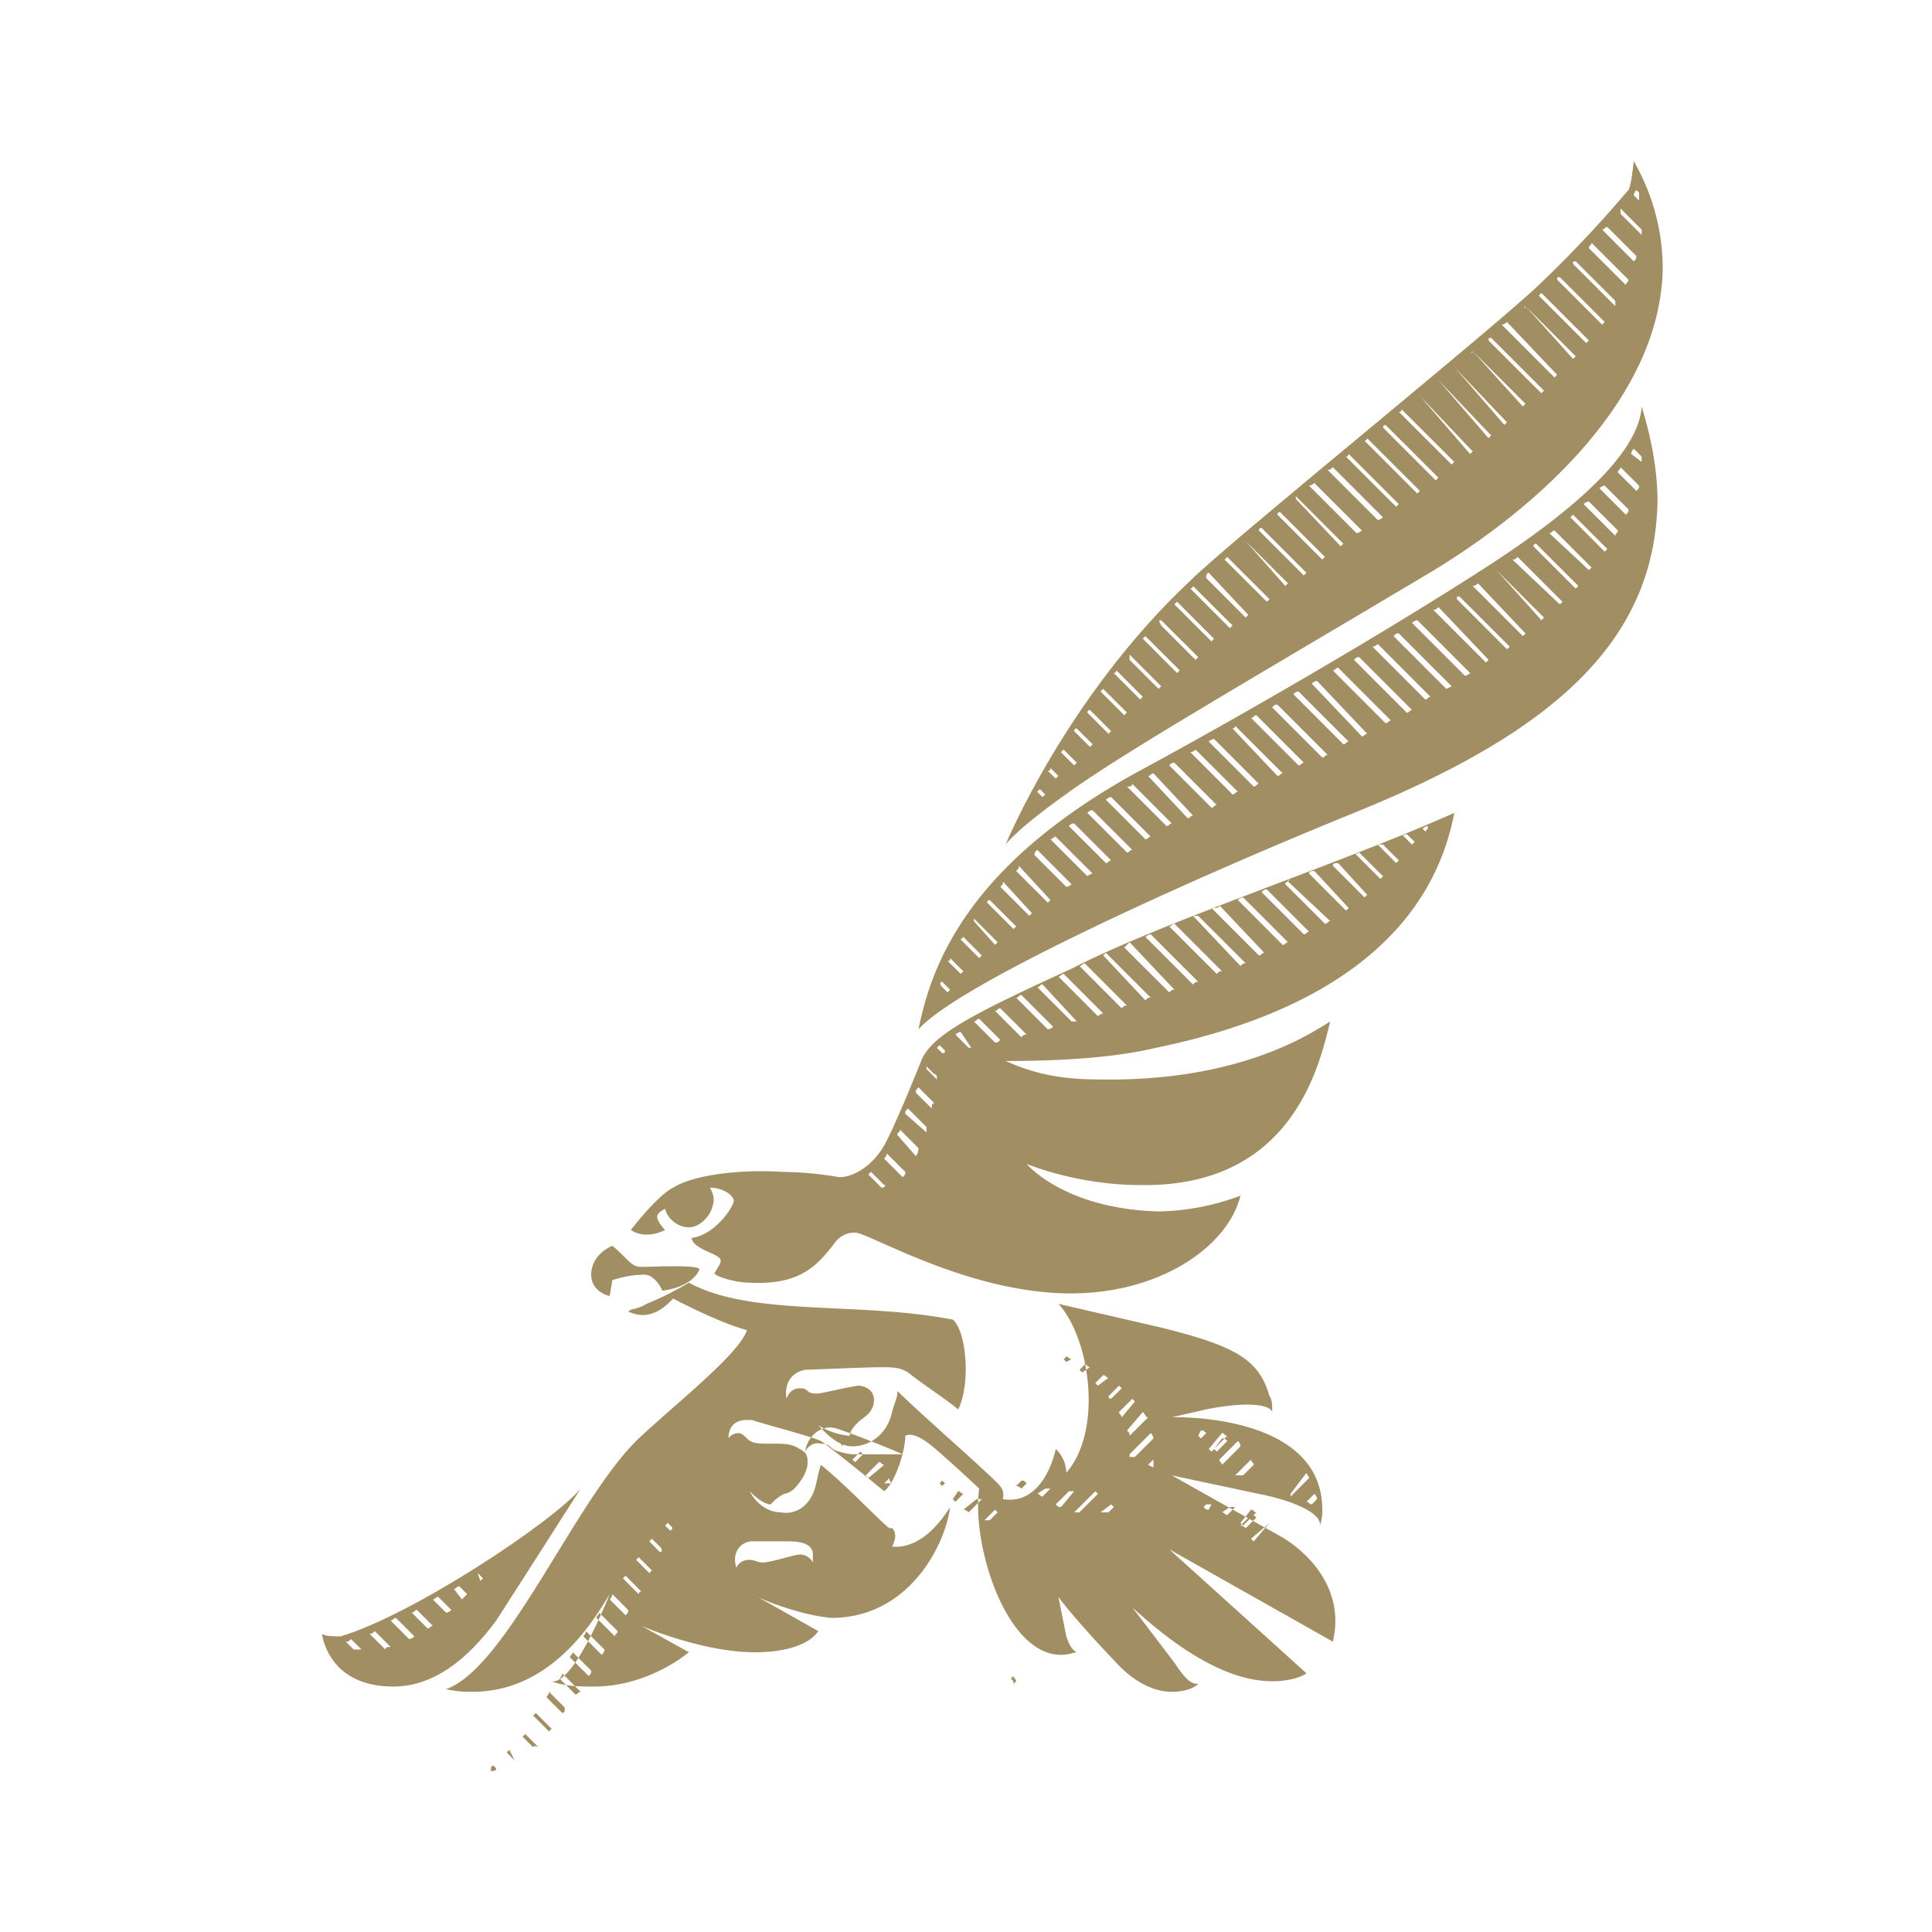
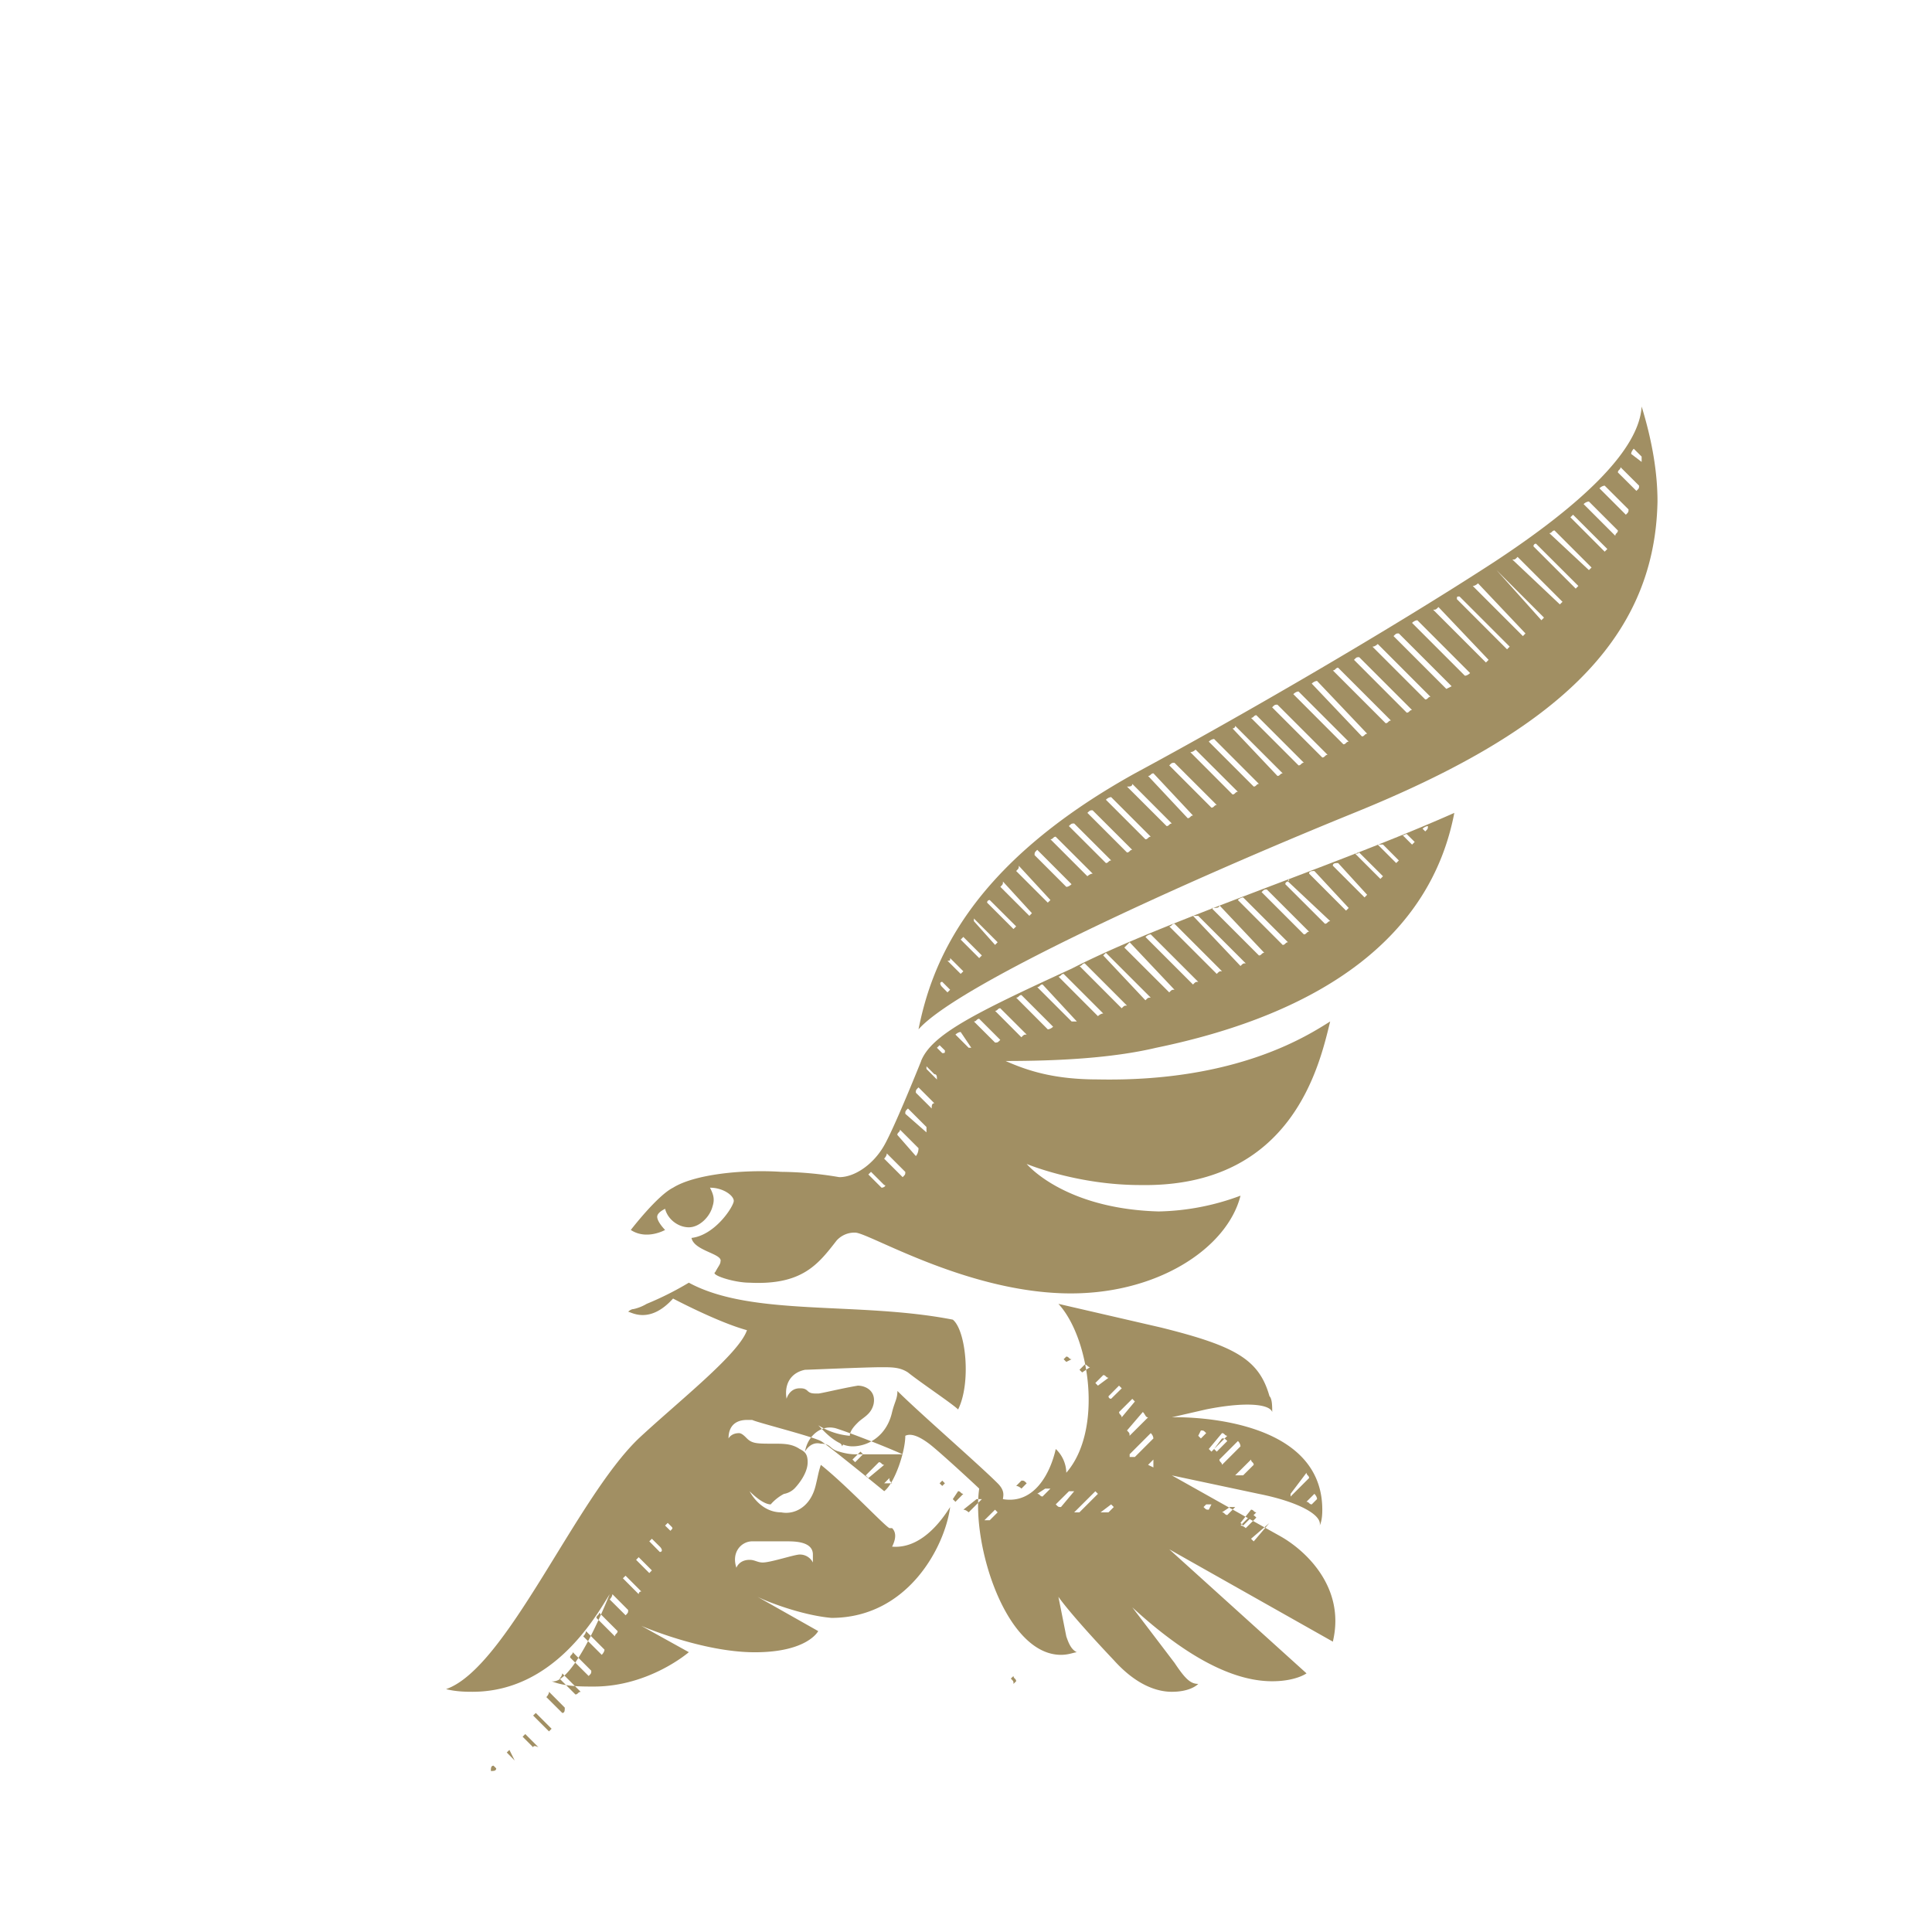
<svg xmlns="http://www.w3.org/2000/svg" width="24" height="24" fill="none" viewBox="0 0 24 24">
  <path fill="#A18F63" d="M16.82 10.098C19.246 9.115 20.557 8 20.59 6.23c0-.361-.066-.754-.197-1.18-.032.557-.787 1.245-1.836 1.934-1.311.852-3.18 1.934-4.459 2.623-2.065 1.147-2.524 2.36-2.688 3.18.492-.557 3.311-1.836 5.41-2.689zm3.475-4.524l.098.098v.066l-.13-.099c0-.032.032-.065.032-.065zm-.164.23l.23.229c0 .033 0 .033-.033.065l-.23-.229c0-.033.033-.033.033-.066zm-.197.229l.296.295c0 .033 0 .033-.033.066l-.328-.328c.033-.033.065-.033.065-.033zm-.196.197l.36.36c0 .033-.032.033-.032.066l-.394-.394c.033-.032.066-.032.066-.032zm-.197.164l.426.426-.033.033-.426-.427.033-.032zm-.23.196l.46.46-.033.032-.492-.459c.033 0 .033-.033.065-.033zm-.23.164l.526.525-.033.033-.525-.525s0-.033.033-.033zm-.229.164l.558.558-.033.032-.59-.557c.033 0 .033 0 .065-.033zm-.262.164l.59.59-.032.033-.558-.623zm-.23.164l.59.623-.032.033-.623-.623c.033 0 .066-.033.066-.033zm-.229.164l.623.623-.033.033-.623-.623c0-.033 0-.033.033-.033zm-.262.131l.623.656-.033.033-.656-.656c.033 0 .033 0 .066-.033zm-.262.164l.655.656s-.032.033-.065.033l-.656-.656c.033-.033.066-.033.066-.033zm-.23.164l.656.656-.066.033-.656-.656c.033-.033.033-.033.066-.033zM17.115 8l.655.656c-.032 0-.032.033-.065.033l-.656-.656c.033 0 .066-.033.066-.033zm-.23.164l.656.656c-.033 0-.033.033-.066.033l-.655-.656c.032-.033.032-.033.065-.033zm-.262.131l.656.656c-.033 0-.033.033-.066.033l-.656-.656c.033 0 .033-.033.066-.033zm-.262.164l.623.656c-.033 0-.033.033-.066.033l-.623-.656c.033-.033.066-.033.066-.033zm-.23.131l.623.623c-.033 0-.033.033-.066.033l-.622-.623s.032-.033.065-.033zm-.262.164l.623.623c-.033 0-.033.033-.066.033l-.623-.623c.033-.033.033-.033.066-.033zm-.262.131l.59.59c-.033 0-.033.033-.066.033l-.59-.59c.033 0 .033-.033.066-.033zm-.263.132l.59.59c-.032 0-.032.032-.065.032l-.558-.59s.033 0 .033-.032zm-.262.163l.557.558c-.032 0-.032.033-.065.033l-.558-.558c.033-.033.066-.033.066-.033zm-.23.132l.525.524c-.033 0-.033.033-.066.033l-.524-.525s.033 0 .065-.032zm-.262.164l.525.524c-.033 0-.033.033-.066.033l-.524-.525c.032-.032.032-.032.065-.032zm-.262.13l.492.525c-.033 0-.033.033-.066.033l-.492-.525c.033 0 .033-.032.066-.032zm-.262.132l.491.492c-.033 0-.033.032-.065.032L14 9.771c.033 0 .066 0 .066-.033zm-.263.164l.492.492c-.033 0-.033.032-.066.032l-.491-.491c.032-.033.065-.033.065-.033zm-.23.164l.492.491c-.032 0-.032.033-.065.033l-.492-.492c.033-.032.033-.032.066-.032zm-.229.164l.46.459c-.034 0-.034.032-.066.032l-.46-.459c.033-.032.033-.032.066-.032zm-.23.164l.46.459c-.033 0-.066.032-.066.032l-.459-.459c.033 0 .033-.032.066-.032zm-.229.163l.426.427s-.032.033-.065.033l-.394-.394c0-.033 0-.033.033-.066zm-.23.197l.394.427-.033.032-.393-.393c.033-.033.033-.033.033-.066zm-.196.197l.36.393-.032.033-.36-.36c.032-.033.032-.033.032-.066zm-.164.23l.328.327-.033.033-.328-.328s0-.032.033-.032zm-.197.229l.295.295-.032.033-.263-.295v-.033zm-.13.23l.229.229-.033.033-.23-.23.033-.033zm-.165.262l.164.164-.033.032-.164-.163c.033 0 .033 0 .033-.033zm-.098.295l.098.098-.033.033-.065-.066c-.033-.032-.033-.065 0-.065zm4.197 6.885c-.295-.164-1.345-.754-1.345-.754l1.082.23c.492.098.787.262.755.393.032-.066.032-.164.032-.197 0-1.213-1.869-1.148-1.869-1.148l.427-.098c.491-.098.787-.066.82.033 0-.066 0-.164-.034-.197-.13-.459-.426-.623-1.344-.852l-1.278-.295c.393.426.557 1.573.098 2.098a.415.415 0 0 0-.131-.295c-.066.295-.263.688-.656.623 0-.033.033-.099-.066-.197-.229-.23-.983-.885-1.245-1.147 0 .098-.033.13-.066.262-.066.295-.295.426-.492.426s-.36-.197-.426-.262a.89.89 0 0 0 .393.131c0-.066.066-.131.099-.164.065-.066.164-.098.196-.23.033-.163-.098-.229-.196-.229-.197.033-.46.098-.492.098-.066 0-.098 0-.131-.032-.033-.033-.066-.033-.099-.033-.13 0-.163.13-.163.13-.033-.196.065-.327.229-.36.033 0 .754-.032.95-.032.132 0 .23 0 .329.065.164.131.557.393.623.46.164-.329.098-.985-.066-1.116-1.18-.23-2.492-.032-3.279-.459a3.89 3.89 0 0 1-.524.263.554.554 0 0 1-.164.065c-.033 0-.066.033-.066.033.033 0 .263.164.558-.164 0 0 .557.295.918.393-.099.296-.853.886-1.345 1.345-.786.754-1.639 2.852-2.393 3.114.131.033.262.033.328.033 1.016 0 1.54-.95 1.705-1.213-.295.721-.558 1.115-.722 1.082.164.066.361.066.525.066.689 0 1.18-.427 1.18-.427l-.59-.327s.754.328 1.41.328c.656 0 .787-.263.787-.263l-.754-.426c.131.066.557.23.918.262.95 0 1.41-.885 1.475-1.377-.065.099-.328.525-.721.492.033-.066.066-.164 0-.23h-.033c-.065-.032-.524-.524-.852-.786-.033.098-.033.13-.066.262-.065.262-.262.36-.426.328-.23 0-.36-.197-.393-.262.098.098.196.163.262.163a.575.575 0 0 1 .164-.13.249.249 0 0 0 .13-.066s.165-.164.165-.328c0-.099-.033-.131-.099-.164-.098-.066-.196-.066-.327-.066-.197 0-.263 0-.328-.065-.033-.033-.066-.066-.099-.066-.098 0-.13.066-.13.066 0-.164.098-.23.229-.23h.065c.066.033.722.197.853.262.065.033.787.623.787.623.13-.098.262-.491.262-.688.066-.033.164 0 .295.098.131.099.59.525.623.558-.098.688.328 2.065 1.016 2.065.099 0 .164-.032.197-.032-.066-.033-.098-.099-.131-.197l-.098-.492s.13.197.688.787c.295.328.557.393.721.393.197 0 .295-.065.328-.098-.098 0-.164-.066-.295-.262l-.524-.689c.82.754 1.377.918 1.737.918.295 0 .427-.098.427-.098l-1.705-1.541 2.032 1.147c.164-.688-.36-1.147-.655-1.311zm.459-.46l-.066.066c-.033 0-.033-.032-.066-.032l.099-.099s.033.033.033.066zm-.131-.327c0 .033.032.033.032.066l-.23.23v-.034l.198-.262zm-.46.623l-.196.23-.033-.033.23-.197zm-.229-.164c.033 0 .033.033.066.033l-.164.164-.033-.033.131-.164zm0 .066c.033 0 .033 0 .066.032l-.132.131s-.032-.032-.065-.032l.131-.131zm-.262-.099h.065l-.098.099c-.033 0-.033-.033-.066-.033l.099-.066zm-.295-.033h.065l-.033.066c-.032 0-.032 0-.065-.033l.033-.033zm.557-.557c0 .033.033.033.033.066l-.131.13h-.099l.197-.196zm-.131-.164l-.23.23c0-.033-.032-.033-.032-.066l.23-.23a.102.102 0 0 1 .032.066zm-.23-.164c.033 0 .033.033.066.033l-.197.197-.033-.033.164-.197zm0 .066c.033 0 .033 0 .066.032l-.131.132-.033-.033.098-.131zm-.262-.099c.033 0 .033 0 .066.033l-.066.066-.033-.033.033-.066zm-4.557-.032c.032 0 .557.196.852.328h-.59c-.098 0-.197-.033-.197-.033-.13-.033-.098-.099-.23-.099-.13-.033-.196.099-.196.099.033-.197.197-.328.36-.295zM6.098 22c0-.033 0-.066.033-.066l.033.033c0 .033-.033.033-.066.033zm.295-.131l-.098-.099.033-.032.065.13zm.23-.164l-.131-.131.033-.033.164.164c-.066-.033-.066 0-.066 0zm.197-.197l-.197-.197.033-.032.196.196-.032.033zm.164-.23l-.197-.196s.033-.033.033-.066l.196.197c0 .033 0 .066-.032.066zm.164-.229l-.197-.197s.033-.032.033-.065l.23.23c-.034 0-.034.032-.066.032zm.164-.23l-.23-.229c0-.033.033-.033.033-.066l.23.23c0 .033 0 .033-.033.066zm.163-.262l-.23-.23s.034-.032.034-.065l.23.23c0 .032-.034.065-.034.065zm.197-.295c0 .033-.033.033-.033.066l-.23-.23c0-.032.034-.032.034-.065l.23.23zm.099-.197l-.197-.196s.033-.033.033-.066l.196.197c0 .033 0 .033-.032.066zm.163-.262l-.196-.197.033-.032.196.196c-.033 0-.033.033-.033.033zm.132-.262l-.164-.164.032-.033.164.164-.032.033zm.13-.262l-.13-.132.032-.032.099.098c.033.033.033.066 0 .066zm.132-.263l-.066-.065.033-.033.033.033c.033.032.033.032 0 .065zm1.016.131h.427c.098 0 .327 0 .327.164v.099a.18.18 0 0 0-.164-.099c-.065 0-.36.099-.459.099-.065 0-.098-.033-.163-.033-.132 0-.164.098-.164.098-.066-.196.065-.328.196-.328zm3.246 1.77c0-.032 0-.032-.033-.065l.033-.032c0 .032.033.032.033.065l-.033.033zm-2.131-2.95c0-.033-.033-.033-.033-.066l.066-.065.033.033-.066.098zm.164.197l-.033-.033.099-.098.032.032-.098.099zm.164.197l-.033-.033.164-.164c.033 0 .033.033.066.033l-.197.164zm.262 0c0 .032 0 .032.033.065h-.098l.065-.065zm.656.098l-.033-.033.033-.033.033.033-.033.033zm.656.295l.032.033-.098.098h-.066l.132-.131zm-.23-.131h.066l-.164.164s-.033-.033-.066-.033l.164-.131zm-.23-.099c.034 0 .034.033.066.033l-.098.099-.033-.033.066-.099zm1.902.164l.033.033-.066.066h-.098l.131-.099zm-.196-.163l.032.032-.23.23h-.065l.263-.262zm-.328 0h.065l-.164.196c-.032 0-.032 0-.065-.033l.164-.163zm-.295-.033h.065l-.098.098c-.033 0-.033-.033-.066-.033l.099-.065zm-.295-.099c.032 0 .032 0 .065.033l-.065.066s-.033-.033-.066-.033l.066-.066zm.557-1.475l-.033-.033.033-.033c.033 0 .033.033.066.033l-.066.033zm.197.131l-.033-.033.065-.065c.033 0 .033.032.066.032l-.098.066zm.196.164c-.032-.033-.032 0 0 0l-.032-.033.098-.098c.033 0 .033.033.066.033l-.132.098zm.132.131l.13-.131.034.033-.132.13c-.033 0-.033-.032-.033-.032zm.13.197l.165-.164.032.033-.164.197c0-.033-.032-.033-.032-.066zm.427.688l-.066-.032.066-.066v.098zm0-.36l-.23.23h-.065v-.034l.262-.262a.102.102 0 0 1 .033.066zm-.066-.262l-.23.229c0-.033 0-.033-.032-.066l.197-.23c.033.034.033.067.065.067z" />
-   <path fill="#A18F63" d="M7.574 16.098l.033-.196s.196-.066.36-.066c.164-.033.262.197.262.197s.361-.033.46-.263c0-.065-.59-.032-.722-.032-.131 0-.164-.099-.36-.263 0 0-.263.099-.263.361 0 .197.197.262.23.262zm5.803-6.328c.754-.524 2.46-1.508 4.328-2.622 1.443-.853 2.918-2.23 2.95-3.804 0-.426-.098-.885-.36-1.344 0 0-.033.328-.066.36-.032.033-.459.558-1.114 1.181-.623.59-3.87 3.213-4.328 3.672-1.541 1.443-2.295 3.279-2.295 3.279s.131-.197.885-.722zm6.95-7.41l.034.033v.099l-.066-.066s0-.033.033-.065zm-.196.23l.262.262v.066l-.262-.262V2.59zm-.164.23l.36.36c0 .033 0 .033-.032.066l-.393-.394c.032 0 .032-.032.065-.032zm-.197.196l.46.46c0 .032-.033.032-.033.065l-.46-.459c0-.033.034-.033.034-.066zm-.196.23l.492.492v.065l-.525-.524c0-.033 0-.033.033-.033zm-.197.197l.557.557-.032.033-.558-.558c0-.032 0-.032.033-.032zm-.23.196l.59.59-.032.033-.59-.59.033-.033zm-.196.164l.623.623-.033.033-.59-.656c0 .033-.033.033 0 0zM18.72 4l.623.656-.033.033-.655-.656c.033 0 .065-.033.065-.033zm-.196.197l.655.655-.032.033-.656-.655c0-.033 0-.033.033-.033zm-.23.164l.656.655-.033.033-.623-.688c0 .032-.033.032 0 0zm-.23.196l.656.689-.032.033-.623-.722zm-.196.164l.656.689-.033.033-.623-.722c-.033.033-.033.033 0 0zm-.23.197l.656.689-.033.032-.623-.721zm-.23.164l.657.656-.033.032-.656-.655c.033 0 .033 0 .033-.033zm-.196.197l.656.655-.033.033-.656-.656s0-.032.033-.032zm-.23.164l.656.655-.032.033-.656-.656s.033 0 .033-.032zm-.229.196l.623.623-.033.033-.623-.623c.033 0 .033-.033.033-.033zm-.197.164l.623.623s-.032.033-.065.033l-.623-.623c.033 0 .033 0 .065-.033zm-.23.197l.591.59s-.033.033-.066.033l-.59-.59c.033 0 .066-.033.066-.033zm-.229.164l.59.59-.032.033-.558-.59v-.033zm-.196.197l.557.557-.033.033-.557-.558s0-.032.033-.032zm-.23.196l.558.558-.033.033-.558-.558c0-.033.033-.033.033-.033zm-.197.164l.525.525-.033.033-.492-.558c-.032.033-.032.033 0 0zm-.23.197l.526.525-.033.032-.525-.524.033-.033zm-.229.197l.492.524-.033.033-.491-.492c0-.065.032-.065.032-.065zm-.196.164l.492.491-.033.033-.492-.492s.033 0 .033-.032zm-.197.196l.459.46-.033.032-.459-.459.033-.033zm-.197.23l.46.459-.034.033-.426-.427c-.033-.065-.033-.065 0-.065zm-.197.197l.427.426-.033.033-.426-.427.033-.032zm-.196.23l.393.393-.033.032-.36-.36V8.13zm-.164.196l.328.328-.033.033-.328-.328s.033 0 .033-.033zm-.164.23l.295.294-.033.033-.295-.295.033-.033zm-.164.262l.262.262-.033.033-.262-.263s0-.032.033-.032zm-.164.23l.197.196-.033.033-.197-.197s0-.033.033-.033zm-.164.261l.164.164-.033.033-.164-.164.033-.033zm-.164.23l.099.098-.033.033-.099-.098c.033 0 .033 0 .033-.033zm-.13.262l.065.066-.033.033-.066-.066.033-.033zM6.164 20.131c.36-.557.984-1.54 1.05-1.64-.362.427-2.1 1.575-2.984 1.837-.066 0-.197 0-.23-.033 0 0 .066.656.885.656.492 0 .918-.328 1.279-.82zm-1.77.36l-.099-.098c.033 0 .033 0 .066-.032l.13.13h-.098zm.393 0l-.197-.196c.033 0 .033 0 .066-.033l.196.197c-.032 0-.065 0-.065.033zm.295-.13l-.23-.23c.033 0 .033-.033.066-.033l.23.23c-.033.033-.066.033-.066.033zm.23-.132l-.197-.196c.033 0 .033-.033.065-.033l.197.197c-.033 0-.033.032-.066.032zm.229-.196l-.164-.164c.033 0 .033-.033.066-.033l.164.164c-.033.033-.066.033-.066.033zm.197-.164l-.099-.131c.033 0 .033-.033.066-.033l.098.098-.065.066zm.196-.328l.066.066-.033.032-.033-.098c-.032.033-.032.033 0 0z" />
  <path fill="#A18F63" d="M11.443 13.18s-.328.82-.46 1.05c-.13.229-.36.393-.557.393a4.518 4.518 0 0 0-.721-.066c-.492-.032-1.082.033-1.344.197-.197.098-.525.525-.525.525.197.13.426 0 .426 0s-.098-.099-.098-.164c0-.033.033-.066.098-.099.033.132.164.23.295.23.132 0 .263-.131.295-.262.033-.099 0-.164-.032-.23.164 0 .295.098.295.164s-.23.426-.525.46c.033.163.394.196.36.294 0 .033-.032.066-.065.131-.065.033.23.131.426.131.656.033.853-.23 1.082-.524a.298.298 0 0 1 .23-.098c.164 0 1.344.72 2.59.754 1.148.032 2.033-.558 2.197-1.213a3.05 3.05 0 0 1-1.017.196c-1.18-.033-1.639-.59-1.639-.59s.623.262 1.41.262c1.902.033 2.23-1.508 2.36-2.032-.262.163-1.147.754-2.885.72-.524 0-.852-.098-1.147-.229.623 0 1.311-.032 1.869-.164 2.065-.426 3.41-1.377 3.705-2.918-1.476.656-3.607 1.345-4.754 1.935-1.214.557-1.738.82-1.87 1.147zm-.492 1.574l-.164-.164.033-.033.164.164c.032 0 0 .033-.033.033zm.262-.131l-.23-.23s.033-.032.033-.065l.23.23c0 .032 0 .032-.033.065zm.164-.262l-.23-.263c0-.032.033-.032.033-.065l.23.23c0 .065-.033.098-.033.098zm.131-.295l-.262-.23c0-.033 0-.033.033-.066l.23.23v.066zm.066-.296l-.197-.196c0-.033 0-.033.033-.066l.197.197c-.033 0-.033.033-.033.066zm.065-.36l-.13-.131v-.033l.098.098c.032 0 .032.033.032.066zm.066-.328l-.066-.066.033-.032.066.065c0 .033 0 .033-.033.033zm.36-.066h-.032l-.164-.164s.033-.032.065-.032l.132.196zm.296-.065l-.263-.262c.033 0 .033-.033.066-.033l.262.262c-.033.033-.033.033-.065.033zm.327-.066l-.327-.328c.032 0 .032-.032.065-.032l.328.327c-.033 0-.033 0-.066.033zm.328-.098l-.393-.394c.033 0 .033-.032.066-.032l.393.393c-.033.033-.066.033-.066.033zm.296-.098l-.427-.427c.033 0 .033-.033.066-.033l.426.46h-.066zm.327-.066l-.491-.492c.032 0 .032-.033.065-.033l.492.492c-.033 0-.066.033-.066.033zm4.099-2.36c0 .032 0 .032-.033.065l-.033-.033c.033-.033.066-.033.066-.033zm-.263.098l.099.098-.033.033-.131-.131c.033.032.033 0 .065 0zm-.295.13l.197.198-.033.032-.23-.23h.066zm-.295.1l.295.294-.032.033-.328-.328c.032.033.065 0 .065 0zm-.262.13l.36.394-.032.033-.394-.394c0-.033.033-.033.066-.033zm-.295.099l.426.459-.033.033-.459-.46c0-.032.033-.032.066-.032zm-.328.13c0-.032.033-.032 0 0l.525.493c-.033 0-.033.032-.066.032l-.492-.491c0-.033.033-.033.033-.033zm-.262.1l.524.524c-.032 0-.032.033-.065.033l-.525-.525c.033-.033.033-.033.066-.033zm-.295.098l.557.557c-.033 0-.033.033-.066.033l-.557-.558c.033-.032.066-.032.066-.032zm-.295.098l.557.59c-.033 0-.033.033-.066.033l-.59-.59c.066 0 .099 0 .099-.033zm-.263.131l.59.59c-.032 0-.032 0-.065.033l-.59-.623h.065zm-.295.098l.59.59c-.032 0-.032 0-.065.033l-.59-.59c.032 0 .032-.033.065-.033zm-.295.132l.59.59c-.033 0-.033 0-.065.033l-.59-.59c.032-.033.065-.033.065-.033zm-.262.098l.557.59c-.033 0-.033 0-.065.033l-.558-.557.066-.066zm-.295.131l.557.557c-.033 0-.033 0-.066.033l-.524-.557.033-.033zm-.263.131l.525.525c-.033 0-.033 0-.066.033L13.41 12c.033 0 .033-.033.065-.033z" />
</svg>